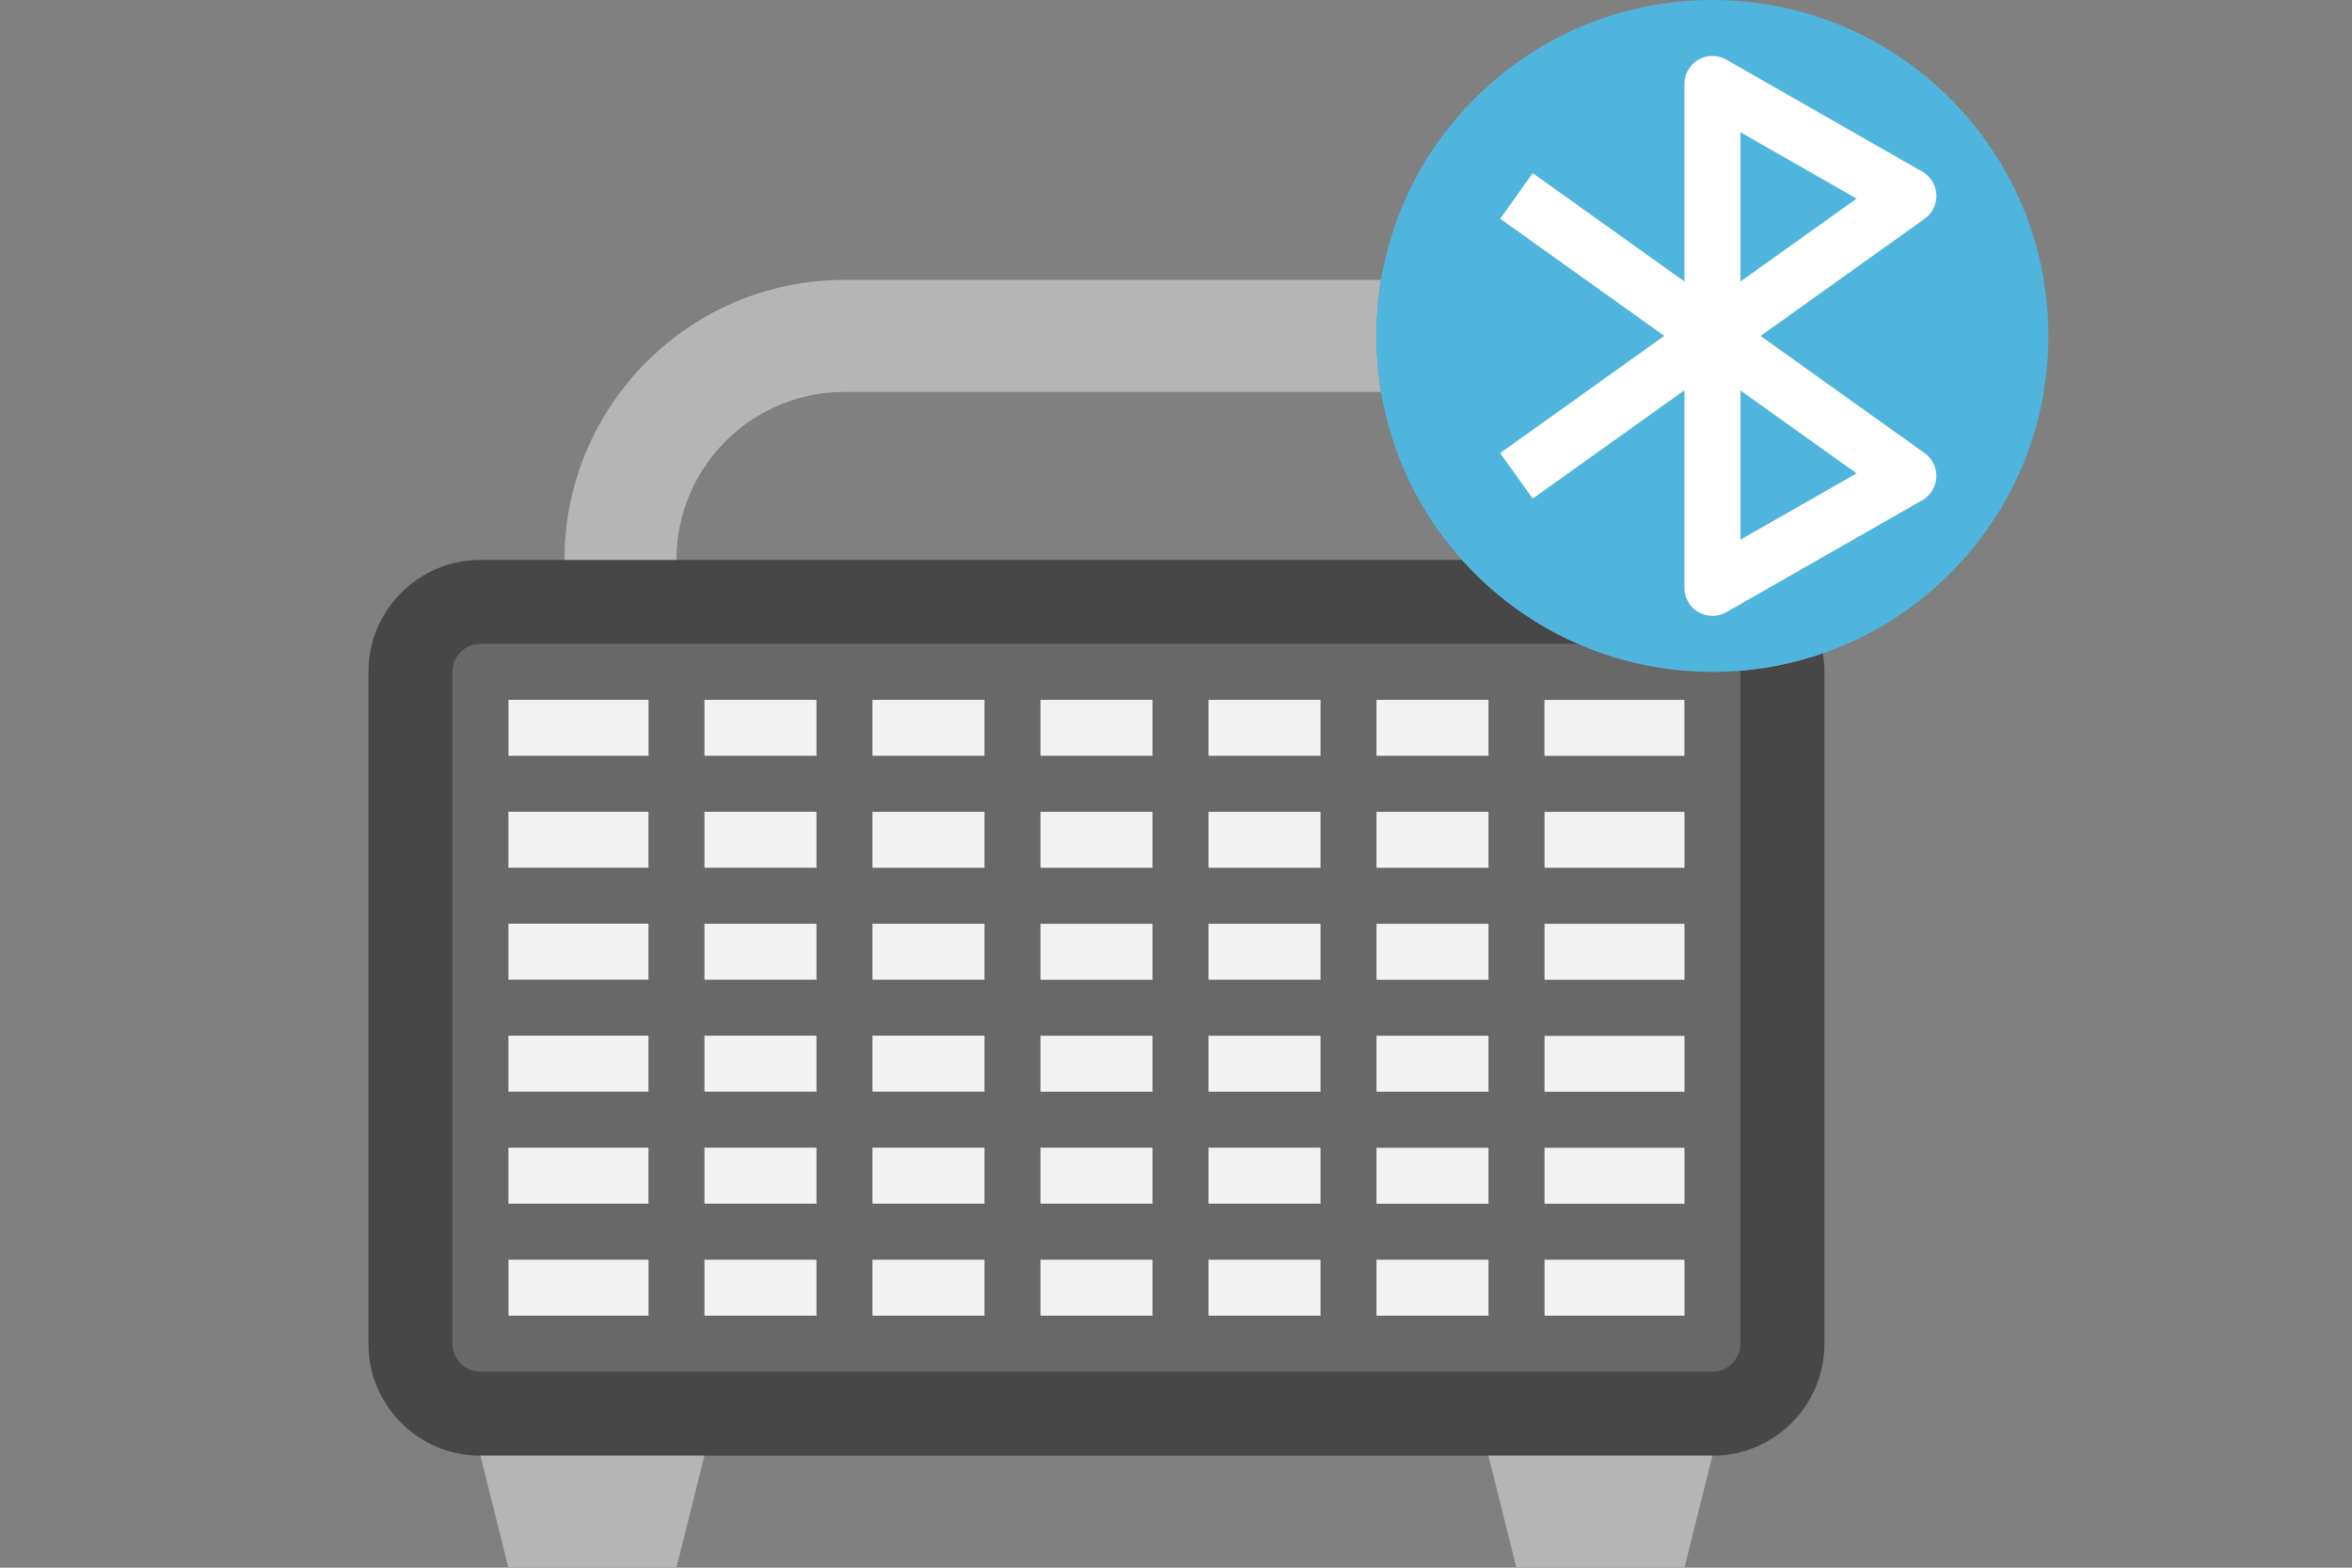
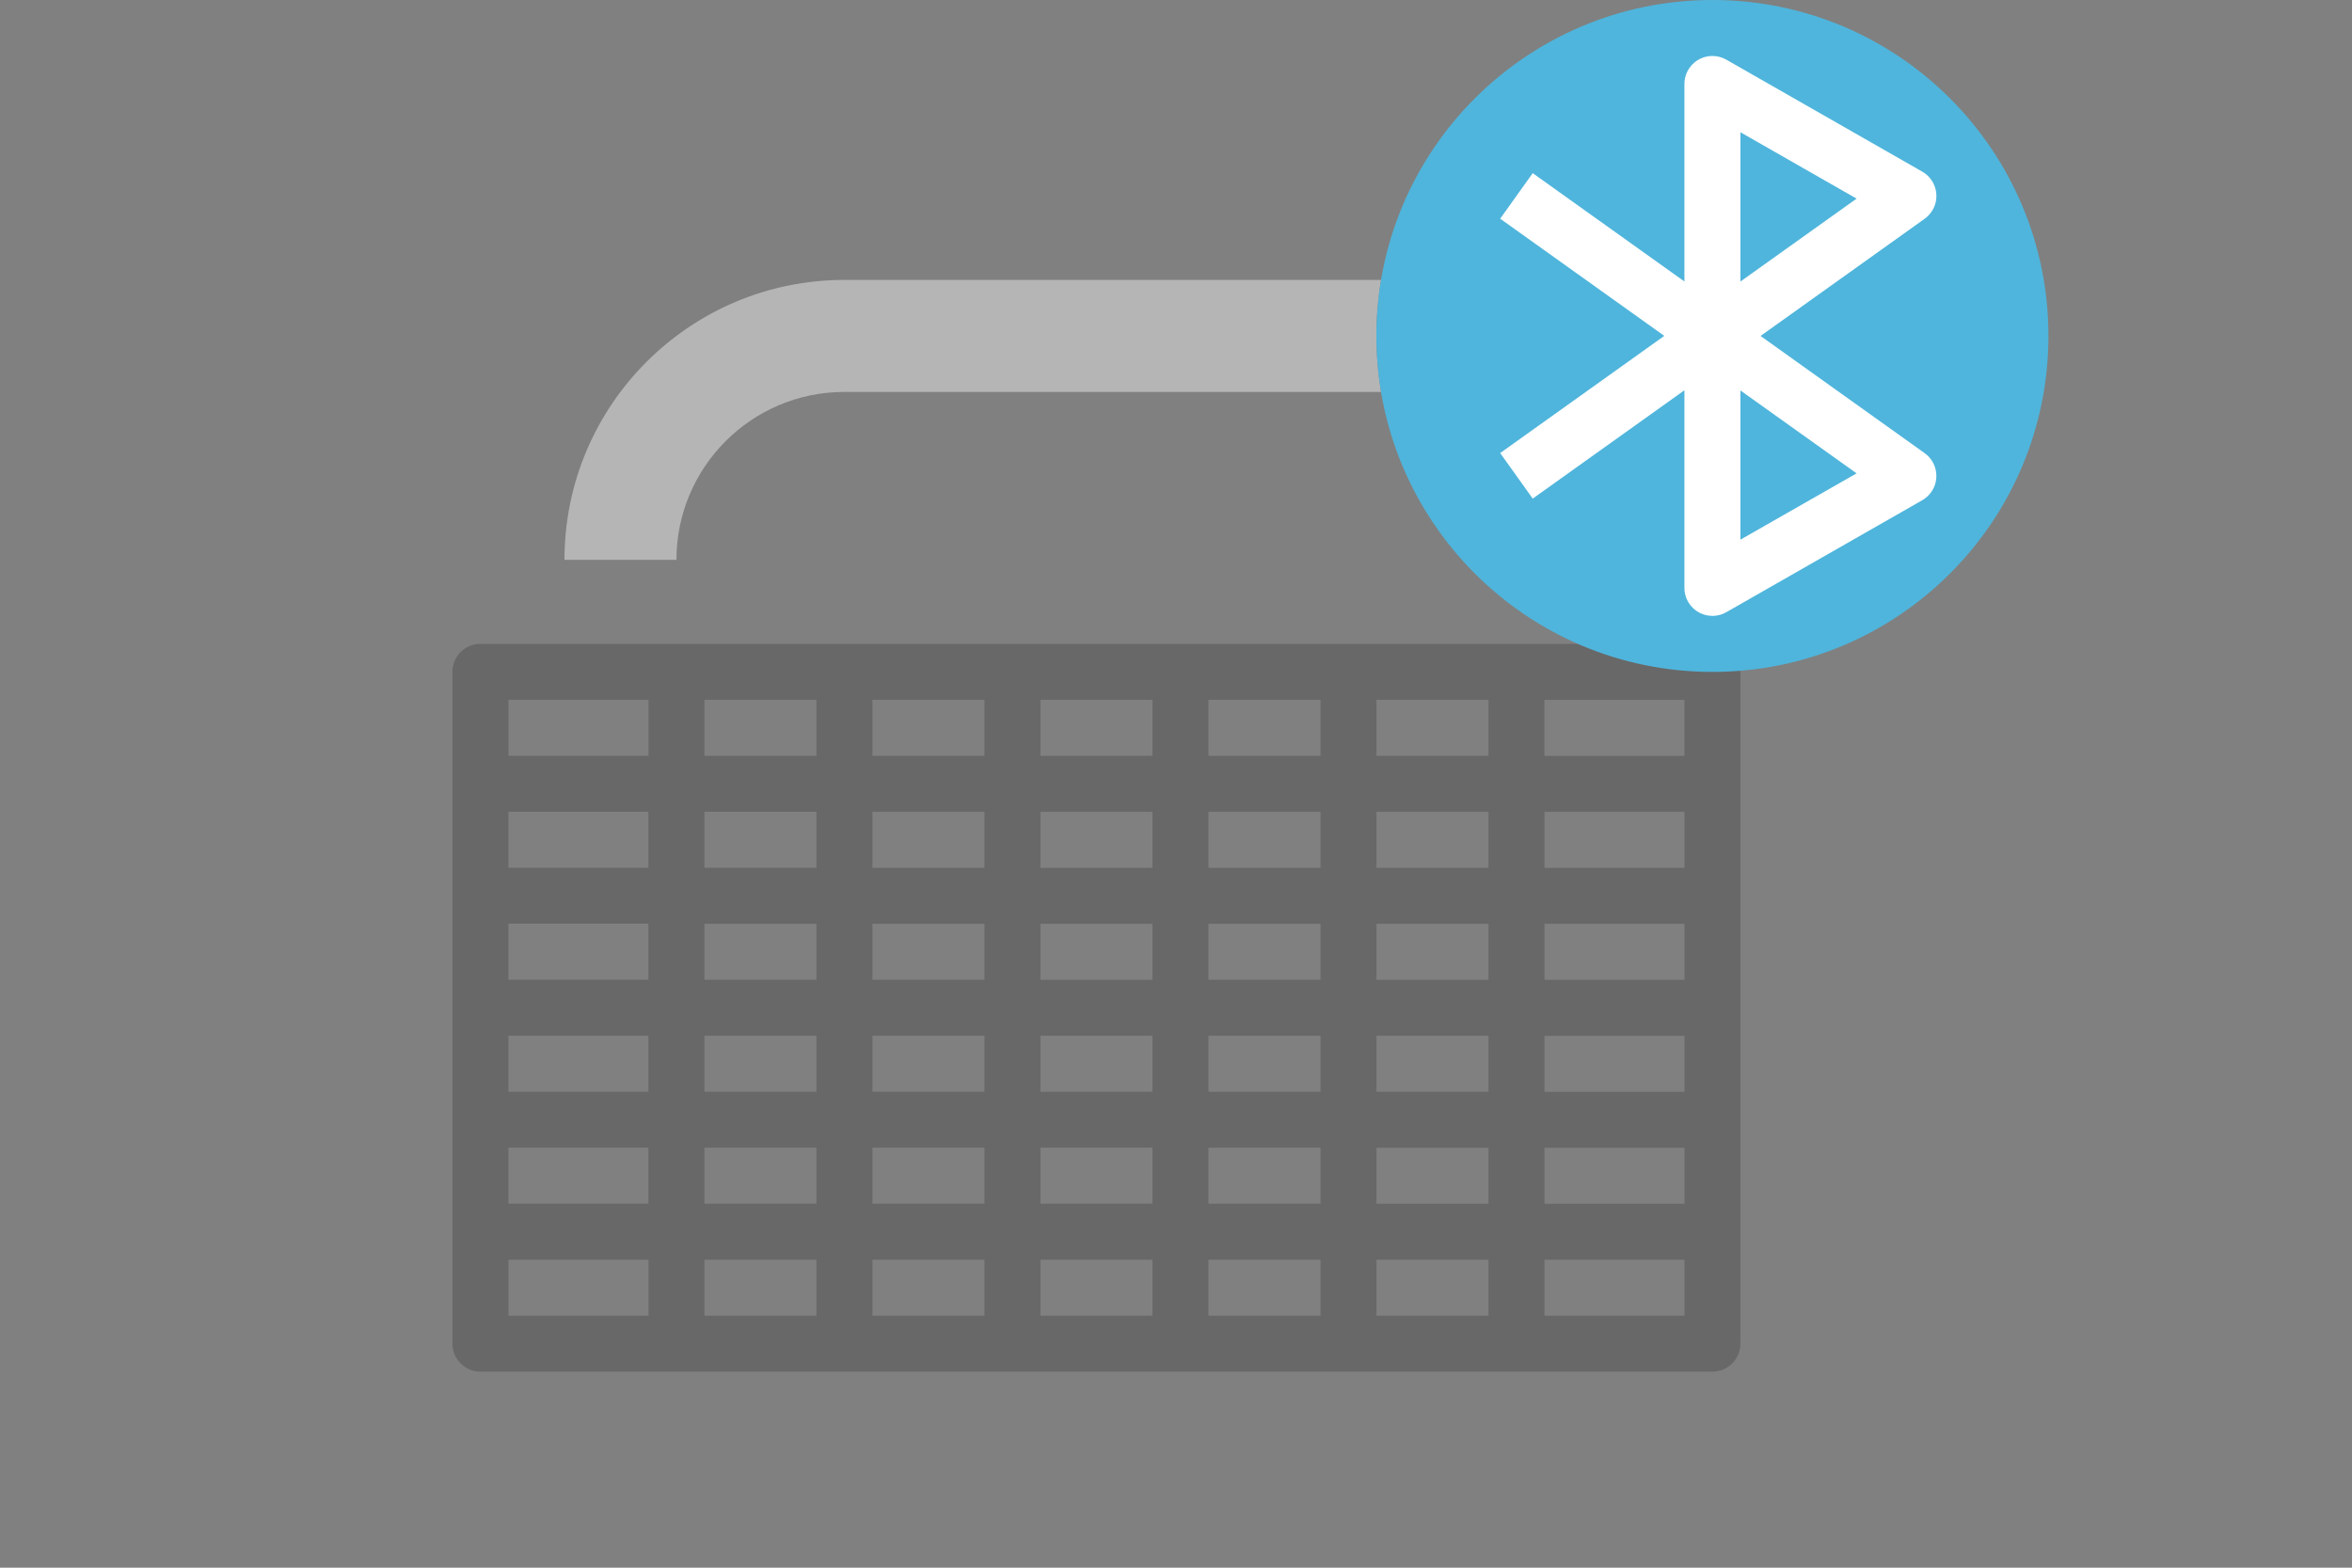
<svg xmlns="http://www.w3.org/2000/svg" id="Artwork" viewBox="0 0 300 200">
  <rect x="0" y="0" width="300" height="200" fill="#808080" stroke="none" />
  <defs>
    <style>
      .cls-1 {
        fill: #474747;
      }

      .cls-1, .cls-2, .cls-3, .cls-4, .cls-5, .cls-6, .cls-7 {
        stroke-width: 0px;
      }

      .cls-2 {
        fill: none;
      }

      .cls-3 {
        fill: #686868;
      }

      .cls-4 {
        fill: #fff;
      }

      .cls-5 {
        fill: #b5b5b5;
      }

      .cls-6 {
        fill: #4fb5dc;
      }

      .cls-7 {
        fill: #f2f2f2;
      }
    </style>
  </defs>
-   <rect class="cls-2" width="300" height="200" />
-   <path class="cls-1" d="m232.51,83.34c-16.34,5.67-34.49.98-46.03-11.91h0s-125.2,0-125.2,0c-7.89,0-14.29,6.4-14.29,14.29v85.71c0,7.89,6.4,14.29,14.29,14.29h157.14c7.89,0,14.29-6.4,14.29-14.29v-85.71c0-.8-.07-1.6-.2-2.39v.02Z" />
-   <path class="cls-7" d="m61.28,85.71h157.14v85.71H61.28v-85.71Z" />
+   <path class="cls-7" d="m61.28,85.71h157.14v85.71v-85.71Z" />
  <g>
    <path class="cls-5" d="m86.28,71.43c0-11.83,9.59-21.43,21.43-21.43h68.45c-.79-4.73-.79-9.56,0-14.29h-68.45c-19.72,0-35.71,15.99-35.71,35.71h14.29Z" />
-     <path class="cls-5" d="m89.85,185.71l-3.57,14.29h-21.43l-3.57-14.29" />
-     <path class="cls-5" d="m218.42,185.71l-3.57,14.29h-21.43l-3.57-14.29" />
  </g>
  <path class="cls-3" d="m218.42,82.14H61.28c-1.97,0-3.57,1.6-3.57,3.57v85.71c0,1.97,1.6,3.57,3.57,3.57h157.14c1.97,0,3.57-1.6,3.57-3.57v-85.71c0-1.97-1.6-3.57-3.57-3.57Zm-3.57,14.29h-17.86v-7.14h17.86v7.14Zm-82.14,28.57v-7.14h14.29v7.14h-14.29Zm14.29,7.14v7.14h-14.29v-7.14h14.29Zm7.14-14.29h14.29v7.14h-14.29v-7.14Zm0-7.14v-7.14h14.29v7.14h-14.29Zm-7.14,0h-14.29v-7.14h14.29v7.14Zm-21.43,0h-14.29v-7.14h14.29v7.14Zm0,7.14v7.14h-14.29v-7.14h14.29Zm-21.43,7.14h-14.29v-7.14h14.29v7.14Zm0,7.14v7.14h-14.29v-7.14h14.29Zm7.14,0h14.29v7.14h-14.29v-7.14Zm14.29,14.29v7.14h-14.29v-7.14h14.29Zm7.14,0h14.29v7.14h-14.29v-7.14Zm21.43,0h14.29v7.14h-14.29v-7.14Zm0-7.14v-7.14h14.29v7.14h-14.29Zm21.43-7.14h14.29v7.14h-14.29v-7.14Zm0-7.14v-7.14h14.29v7.14h-14.29Zm0-14.29v-7.14h14.29v7.14h-14.29Zm0-14.29v-7.14h14.29v7.14h-14.29Zm-7.14,0h-14.29v-7.14h14.29v7.14Zm-21.43,0h-14.29v-7.14h14.29v7.14Zm-21.43,0h-14.29v-7.14h14.29v7.14Zm-21.43,0h-14.29v-7.14h14.29v7.14Zm0,7.14v7.14h-14.29v-7.14h14.29Zm-21.43,7.14h-17.86v-7.14h17.86v7.14Zm0,7.14v7.14h-17.86v-7.14h17.86Zm0,14.29v7.14h-17.86v-7.14h17.86Zm0,14.29v7.14h-17.86v-7.14h17.86Zm7.14,0h14.29v7.14h-14.29v-7.14Zm14.29,14.29v7.14h-14.29v-7.14h14.29Zm7.14,0h14.29v7.14h-14.29v-7.14Zm21.43,0h14.29v7.14h-14.29v-7.14Zm21.43,0h14.29v7.14h-14.29v-7.14Zm21.43,0h14.29v7.14h-14.29v-7.14Zm0-7.14v-7.14h14.29v7.14h-14.29Zm21.43-7.14h17.86v7.14h-17.86v-7.14Zm0-7.14v-7.14h17.86v7.14h-17.86Zm0-14.29v-7.14h17.86v7.14h-17.86Zm0-14.29v-7.14h17.86v7.14h-17.86Zm-114.28-21.43v7.14h-17.86v-7.14h17.86Zm-17.86,71.43h17.86v7.14h-17.86v-7.14Zm132.14,7.14v-7.14h17.86v7.14h-17.86Z" />
  <g>
    <circle class="cls-6" cx="218.42" cy="42.86" r="42.86" />
    <path class="cls-4" d="m218.42,78.57c-1.97,0-3.57-1.59-3.57-3.57h0v-25.21l-19.35,13.82-4.15-5.81,20.93-14.95-20.93-14.95,4.15-5.81,19.35,13.82V10.71c0-1.97,1.6-3.57,3.57-3.57.62,0,1.23.16,1.77.47l25,14.29c1.71.98,2.31,3.16,1.33,4.87-.26.45-.61.84-1.03,1.14l-20.93,14.95,20.93,14.95c1.6,1.14,1.98,3.37.83,4.98-.3.42-.69.77-1.14,1.03l-25,14.29c-.54.31-1.15.47-1.77.47h0Zm3.57-28.77v19.05l14.82-8.46-14.82-10.58Zm0-32.93v19.05l14.82-10.58-14.82-8.47Z" />
  </g>
</svg>